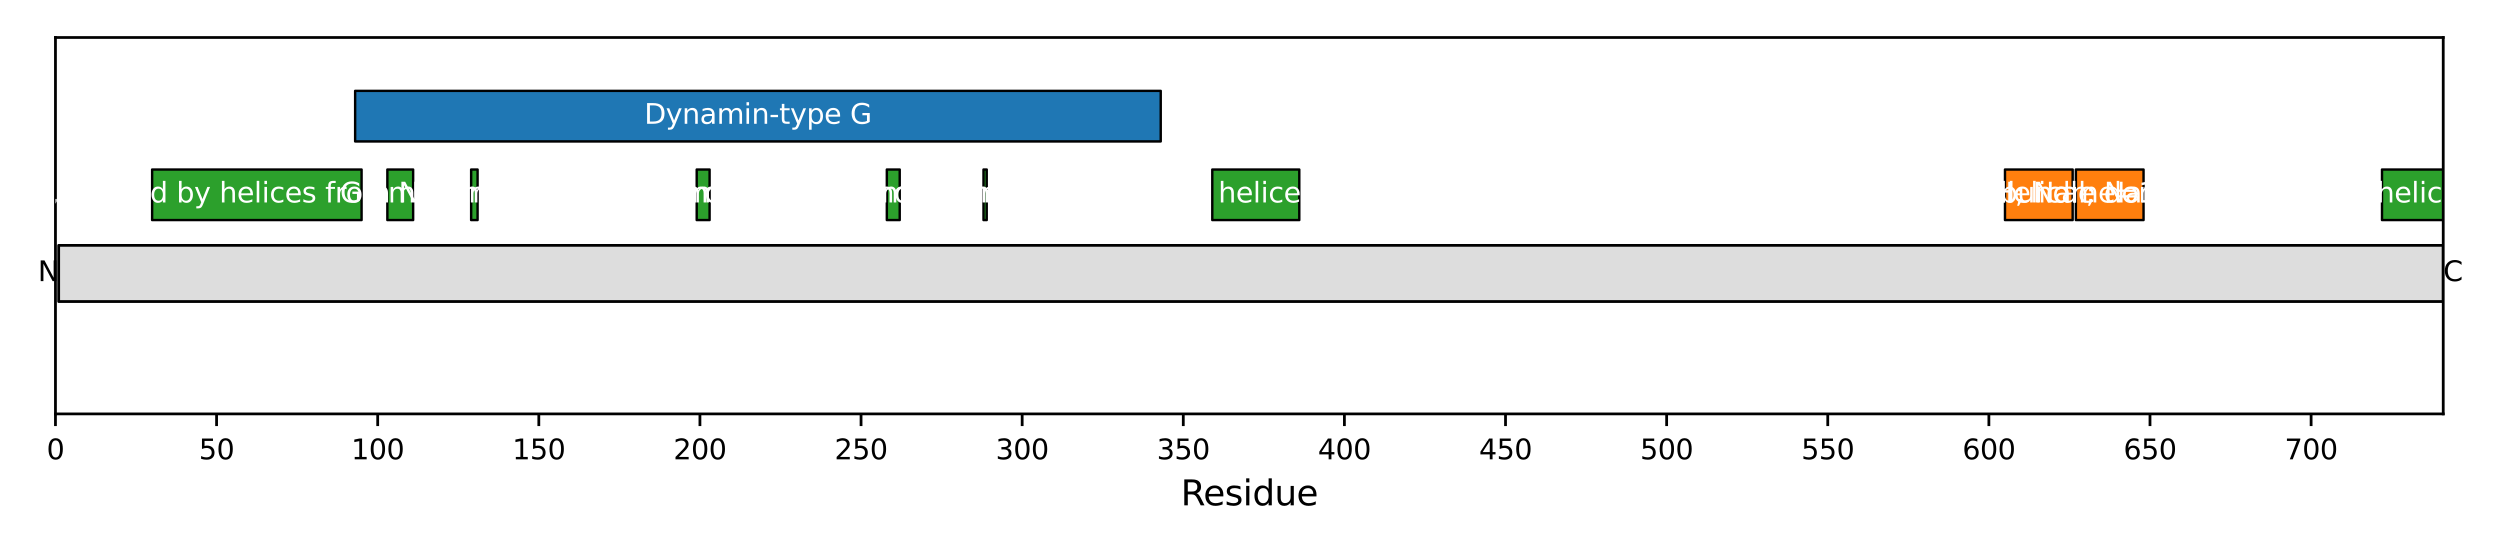
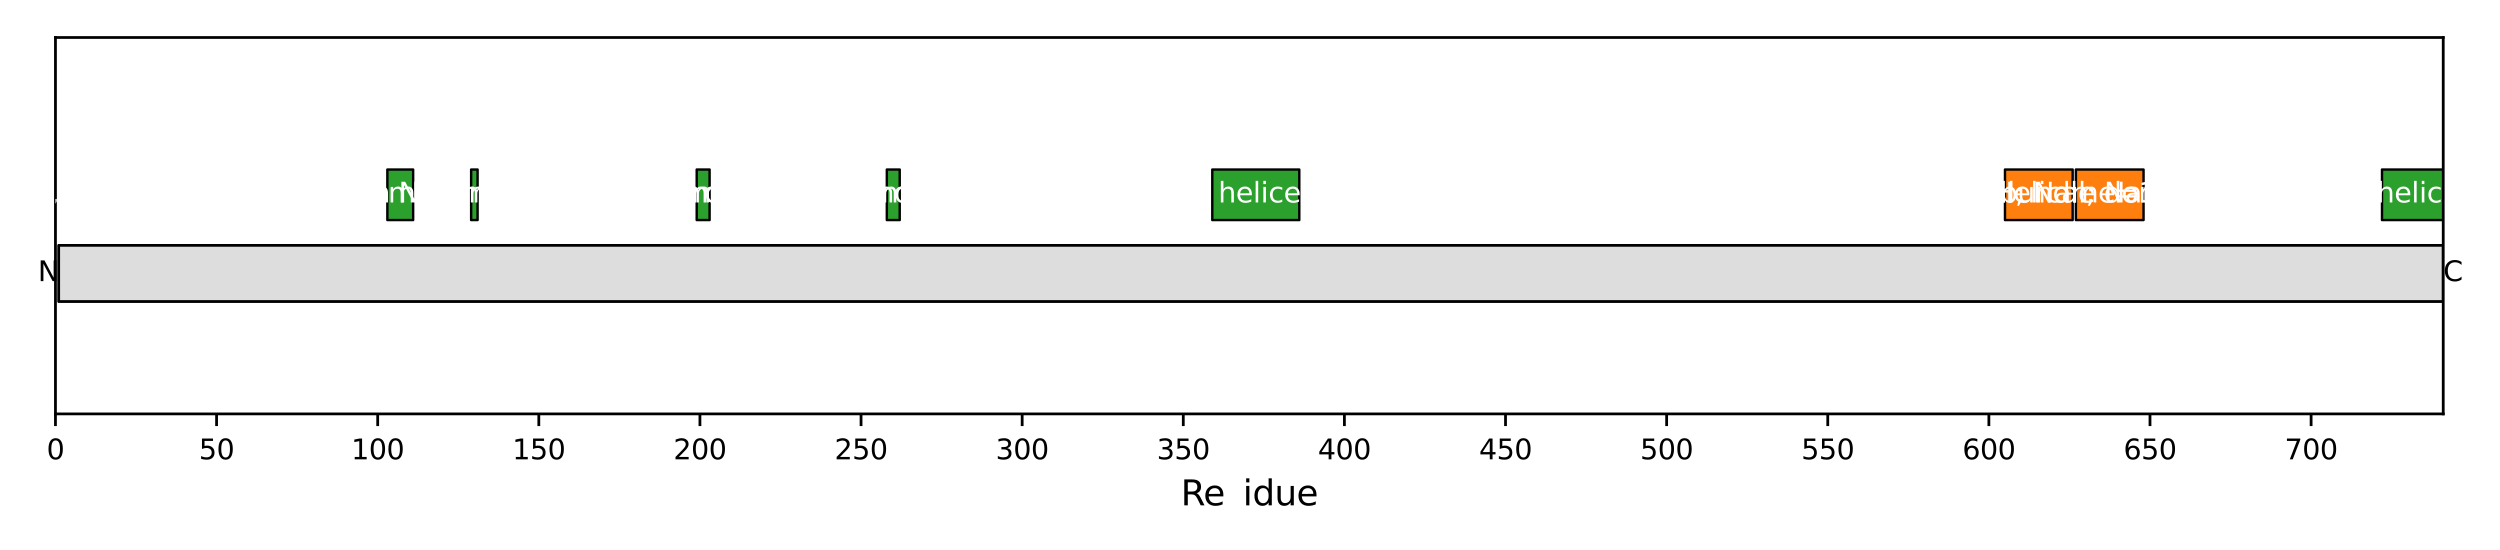
<svg xmlns="http://www.w3.org/2000/svg" xmlns:xlink="http://www.w3.org/1999/xlink" width="720pt" height="158.4pt" viewBox="0 0 720 158.4" version="1.1">
  <defs>
    <style type="text/css">*{stroke-linejoin: round; stroke-linecap: butt}</style>
  </defs>
  <g id="figure_1">
    <g id="patch_1">
      <path d="M 0 158.4  L 720 158.4  L 720 0  L 0 0  z " style="fill: #ffffff" />
    </g>
    <g id="axes_1">
      <g id="patch_2">
        <path d="M 15.972 119.2  L 703.65 119.2  L 703.65 10.8  L 15.972 10.8  z " style="fill: #ffffff" />
      </g>
      <g id="patch_3">
        <path d="M 16.9 86.842  L 703.65 86.842  L 703.65 70.663  L 16.9 70.663  z " clip-path="url(#pa2be2a7cc5)" style="fill: #dddddd; stroke: #000000; stroke-width: 0.8; stroke-linejoin: miter" />
      </g>
      <g id="PatchCollection_1">
-         <path d="M 43.813 63.382  L 104.136 63.382  L 104.136 48.821  L 43.813 48.821  z " clip-path="url(#pa2be2a7cc5)" style="fill: #2ca02c; stroke: #000000; stroke-width: 0.7" />
-         <path d="M 102.28 40.731  L 334.29 40.731  L 334.29 26.17  L 102.28 26.17  z " clip-path="url(#pa2be2a7cc5)" style="fill: #1f77b4; stroke: #000000; stroke-width: 0.7" />
        <path d="M 111.56 63.382  L 118.984 63.382  L 118.984 48.821  L 111.56 48.821  z " clip-path="url(#pa2be2a7cc5)" style="fill: #2ca02c; stroke: #000000; stroke-width: 0.7" />
        <path d="M 135.689 63.382  L 137.545 63.382  L 137.545 48.821  L 135.689 48.821  z " clip-path="url(#pa2be2a7cc5)" style="fill: #2ca02c; stroke: #000000; stroke-width: 0.7" />
        <path d="M 200.652 63.382  L 204.364 63.382  L 204.364 48.821  L 200.652 48.821  z " clip-path="url(#pa2be2a7cc5)" style="fill: #2ca02c; stroke: #000000; stroke-width: 0.7" />
        <path d="M 255.406 63.382  L 259.119 63.382  L 259.119 48.821  L 255.406 48.821  z " clip-path="url(#pa2be2a7cc5)" style="fill: #2ca02c; stroke: #000000; stroke-width: 0.7" />
-         <path d="M 283.248 63.382  L 284.176 63.382  L 284.176 48.821  L 283.248 48.821  z " clip-path="url(#pa2be2a7cc5)" style="fill: #2ca02c; stroke: #000000; stroke-width: 0.7" />
        <path d="M 349.139 63.382  L 374.196 63.382  L 374.196 48.821  L 349.139 48.821  z " clip-path="url(#pa2be2a7cc5)" style="fill: #2ca02c; stroke: #000000; stroke-width: 0.7" />
        <path d="M 577.436 63.382  L 596.925 63.382  L 596.925 48.821  L 577.436 48.821  z " clip-path="url(#pa2be2a7cc5)" style="fill: #ff7f0e; stroke: #000000; stroke-width: 0.7" />
        <path d="M 597.853 63.382  L 617.342 63.382  L 617.342 48.821  L 597.853 48.821  z " clip-path="url(#pa2be2a7cc5)" style="fill: #ff7f0e; stroke: #000000; stroke-width: 0.7" />
        <path d="M 686.017 63.382  L 704.578 63.382  L 704.578 48.821  L 686.017 48.821  z " clip-path="url(#pa2be2a7cc5)" style="fill: #2ca02c; stroke: #000000; stroke-width: 0.7" />
      </g>
      <g id="matplotlib.axis_1">
        <g id="xtick_1">
          <g id="line2d_1">
            <defs>
              <path id="m0dce1e3a1b" d="M 0 0  L 0 3.5  " style="stroke: #000000; stroke-width: 0.8" />
            </defs>
            <g>
              <use xlink:href="#m0dce1e3a1b" x="15.972" y="119.2" style="stroke: #000000; stroke-width: 0.8" />
            </g>
          </g>
          <g id="text_1">
            <g transform="translate(13.427 132.279) scale(0.08 -0.08)">
              <defs>
                <path id="DejaVuSans-30" d="M 2034 4250  Q 1547 4250 1301 3770  Q 1056 3291 1056 2328  Q 1056 1369 1301 889  Q 1547 409 2034 409  Q 2525 409 2770 889  Q 3016 1369 3016 2328  Q 3016 3291 2770 3770  Q 2525 4250 2034 4250  z M 2034 4750  Q 2819 4750 3233 4129  Q 3647 3509 3647 2328  Q 3647 1150 3233 529  Q 2819 -91 2034 -91  Q 1250 -91 836 529  Q 422 1150 422 2328  Q 422 3509 836 4129  Q 1250 4750 2034 4750  z " transform="scale(0.016)" />
              </defs>
              <use xlink:href="#DejaVuSans-30" />
            </g>
          </g>
        </g>
        <g id="xtick_2">
          <g id="line2d_2">
            <g>
              <use xlink:href="#m0dce1e3a1b" x="62.374" y="119.2" style="stroke: #000000; stroke-width: 0.8" />
            </g>
          </g>
          <g id="text_2">
            <g transform="translate(57.284 132.279) scale(0.08 -0.08)">
              <defs>
                <path id="DejaVuSans-35" d="M 691 4666  L 3169 4666  L 3169 4134  L 1269 4134  L 1269 2991  Q 1406 3038 1543 3061  Q 1681 3084 1819 3084  Q 2600 3084 3056 2656  Q 3513 2228 3513 1497  Q 3513 744 3044 326  Q 2575 -91 1722 -91  Q 1428 -91 1123 -41  Q 819 9 494 109  L 494 744  Q 775 591 1075 516  Q 1375 441 1709 441  Q 2250 441 2565 725  Q 2881 1009 2881 1497  Q 2881 1984 2565 2268  Q 2250 2553 1709 2553  Q 1456 2553 1204 2497  Q 953 2441 691 2322  L 691 4666  z " transform="scale(0.016)" />
              </defs>
              <use xlink:href="#DejaVuSans-35" />
              <use xlink:href="#DejaVuSans-30" transform="translate(63.623 0)" />
            </g>
          </g>
        </g>
        <g id="xtick_3">
          <g id="line2d_3">
            <g>
              <use xlink:href="#m0dce1e3a1b" x="108.776" y="119.2" style="stroke: #000000; stroke-width: 0.8" />
            </g>
          </g>
          <g id="text_3">
            <g transform="translate(101.141 132.279) scale(0.08 -0.08)">
              <defs>
                <path id="DejaVuSans-31" d="M 794 531  L 1825 531  L 1825 4091  L 703 3866  L 703 4441  L 1819 4666  L 2450 4666  L 2450 531  L 3481 531  L 3481 0  L 794 0  L 794 531  z " transform="scale(0.016)" />
              </defs>
              <use xlink:href="#DejaVuSans-31" />
              <use xlink:href="#DejaVuSans-30" transform="translate(63.623 0)" />
              <use xlink:href="#DejaVuSans-30" transform="translate(127.246 0)" />
            </g>
          </g>
        </g>
        <g id="xtick_4">
          <g id="line2d_4">
            <g>
              <use xlink:href="#m0dce1e3a1b" x="155.178" y="119.2" style="stroke: #000000; stroke-width: 0.8" />
            </g>
          </g>
          <g id="text_4">
            <g transform="translate(147.543 132.279) scale(0.08 -0.08)">
              <use xlink:href="#DejaVuSans-31" />
              <use xlink:href="#DejaVuSans-35" transform="translate(63.623 0)" />
              <use xlink:href="#DejaVuSans-30" transform="translate(127.246 0)" />
            </g>
          </g>
        </g>
        <g id="xtick_5">
          <g id="line2d_5">
            <g>
              <use xlink:href="#m0dce1e3a1b" x="201.58" y="119.2" style="stroke: #000000; stroke-width: 0.8" />
            </g>
          </g>
          <g id="text_5">
            <g transform="translate(193.945 132.279) scale(0.08 -0.08)">
              <defs>
                <path id="DejaVuSans-32" d="M 1228 531  L 3431 531  L 3431 0  L 469 0  L 469 531  Q 828 903 1448 1529  Q 2069 2156 2228 2338  Q 2531 2678 2651 2914  Q 2772 3150 2772 3378  Q 2772 3750 2511 3984  Q 2250 4219 1831 4219  Q 1534 4219 1204 4116  Q 875 4013 500 3803  L 500 4441  Q 881 4594 1212 4672  Q 1544 4750 1819 4750  Q 2544 4750 2975 4387  Q 3406 4025 3406 3419  Q 3406 3131 3298 2873  Q 3191 2616 2906 2266  Q 2828 2175 2409 1742  Q 1991 1309 1228 531  z " transform="scale(0.016)" />
              </defs>
              <use xlink:href="#DejaVuSans-32" />
              <use xlink:href="#DejaVuSans-30" transform="translate(63.623 0)" />
              <use xlink:href="#DejaVuSans-30" transform="translate(127.246 0)" />
            </g>
          </g>
        </g>
        <g id="xtick_6">
          <g id="line2d_6">
            <g>
              <use xlink:href="#m0dce1e3a1b" x="247.982" y="119.2" style="stroke: #000000; stroke-width: 0.8" />
            </g>
          </g>
          <g id="text_6">
            <g transform="translate(240.347 132.279) scale(0.08 -0.08)">
              <use xlink:href="#DejaVuSans-32" />
              <use xlink:href="#DejaVuSans-35" transform="translate(63.623 0)" />
              <use xlink:href="#DejaVuSans-30" transform="translate(127.246 0)" />
            </g>
          </g>
        </g>
        <g id="xtick_7">
          <g id="line2d_7">
            <g>
              <use xlink:href="#m0dce1e3a1b" x="294.384" y="119.2" style="stroke: #000000; stroke-width: 0.8" />
            </g>
          </g>
          <g id="text_7">
            <g transform="translate(286.749 132.279) scale(0.08 -0.08)">
              <defs>
                <path id="DejaVuSans-33" d="M 2597 2516  Q 3050 2419 3304 2112  Q 3559 1806 3559 1356  Q 3559 666 3084 287  Q 2609 -91 1734 -91  Q 1441 -91 1130 -33  Q 819 25 488 141  L 488 750  Q 750 597 1062 519  Q 1375 441 1716 441  Q 2309 441 2620 675  Q 2931 909 2931 1356  Q 2931 1769 2642 2001  Q 2353 2234 1838 2234  L 1294 2234  L 1294 2753  L 1863 2753  Q 2328 2753 2575 2939  Q 2822 3125 2822 3475  Q 2822 3834 2567 4026  Q 2313 4219 1838 4219  Q 1578 4219 1281 4162  Q 984 4106 628 3988  L 628 4550  Q 988 4650 1302 4700  Q 1616 4750 1894 4750  Q 2613 4750 3031 4423  Q 3450 4097 3450 3541  Q 3450 3153 3228 2886  Q 3006 2619 2597 2516  z " transform="scale(0.016)" />
              </defs>
              <use xlink:href="#DejaVuSans-33" />
              <use xlink:href="#DejaVuSans-30" transform="translate(63.623 0)" />
              <use xlink:href="#DejaVuSans-30" transform="translate(127.246 0)" />
            </g>
          </g>
        </g>
        <g id="xtick_8">
          <g id="line2d_8">
            <g>
              <use xlink:href="#m0dce1e3a1b" x="340.786" y="119.2" style="stroke: #000000; stroke-width: 0.8" />
            </g>
          </g>
          <g id="text_8">
            <g transform="translate(333.151 132.279) scale(0.08 -0.08)">
              <use xlink:href="#DejaVuSans-33" />
              <use xlink:href="#DejaVuSans-35" transform="translate(63.623 0)" />
              <use xlink:href="#DejaVuSans-30" transform="translate(127.246 0)" />
            </g>
          </g>
        </g>
        <g id="xtick_9">
          <g id="line2d_9">
            <g>
              <use xlink:href="#m0dce1e3a1b" x="387.188" y="119.2" style="stroke: #000000; stroke-width: 0.8" />
            </g>
          </g>
          <g id="text_9">
            <g transform="translate(379.553 132.279) scale(0.08 -0.08)">
              <defs>
                <path id="DejaVuSans-34" d="M 2419 4116  L 825 1625  L 2419 1625  L 2419 4116  z M 2253 4666  L 3047 4666  L 3047 1625  L 3713 1625  L 3713 1100  L 3047 1100  L 3047 0  L 2419 0  L 2419 1100  L 313 1100  L 313 1709  L 2253 4666  z " transform="scale(0.016)" />
              </defs>
              <use xlink:href="#DejaVuSans-34" />
              <use xlink:href="#DejaVuSans-30" transform="translate(63.623 0)" />
              <use xlink:href="#DejaVuSans-30" transform="translate(127.246 0)" />
            </g>
          </g>
        </g>
        <g id="xtick_10">
          <g id="line2d_10">
            <g>
              <use xlink:href="#m0dce1e3a1b" x="433.59" y="119.2" style="stroke: #000000; stroke-width: 0.8" />
            </g>
          </g>
          <g id="text_10">
            <g transform="translate(425.955 132.279) scale(0.08 -0.08)">
              <use xlink:href="#DejaVuSans-34" />
              <use xlink:href="#DejaVuSans-35" transform="translate(63.623 0)" />
              <use xlink:href="#DejaVuSans-30" transform="translate(127.246 0)" />
            </g>
          </g>
        </g>
        <g id="xtick_11">
          <g id="line2d_11">
            <g>
              <use xlink:href="#m0dce1e3a1b" x="479.992" y="119.2" style="stroke: #000000; stroke-width: 0.8" />
            </g>
          </g>
          <g id="text_11">
            <g transform="translate(472.357 132.279) scale(0.08 -0.08)">
              <use xlink:href="#DejaVuSans-35" />
              <use xlink:href="#DejaVuSans-30" transform="translate(63.623 0)" />
              <use xlink:href="#DejaVuSans-30" transform="translate(127.246 0)" />
            </g>
          </g>
        </g>
        <g id="xtick_12">
          <g id="line2d_12">
            <g>
              <use xlink:href="#m0dce1e3a1b" x="526.394" y="119.2" style="stroke: #000000; stroke-width: 0.8" />
            </g>
          </g>
          <g id="text_12">
            <g transform="translate(518.759 132.279) scale(0.08 -0.08)">
              <use xlink:href="#DejaVuSans-35" />
              <use xlink:href="#DejaVuSans-35" transform="translate(63.623 0)" />
              <use xlink:href="#DejaVuSans-30" transform="translate(127.246 0)" />
            </g>
          </g>
        </g>
        <g id="xtick_13">
          <g id="line2d_13">
            <g>
              <use xlink:href="#m0dce1e3a1b" x="572.796" y="119.2" style="stroke: #000000; stroke-width: 0.8" />
            </g>
          </g>
          <g id="text_13">
            <g transform="translate(565.161 132.279) scale(0.08 -0.08)">
              <defs>
                <path id="DejaVuSans-36" d="M 2113 2584  Q 1688 2584 1439 2293  Q 1191 2003 1191 1497  Q 1191 994 1439 701  Q 1688 409 2113 409  Q 2538 409 2786 701  Q 3034 994 3034 1497  Q 3034 2003 2786 2293  Q 2538 2584 2113 2584  z M 3366 4563  L 3366 3988  Q 3128 4100 2886 4159  Q 2644 4219 2406 4219  Q 1781 4219 1451 3797  Q 1122 3375 1075 2522  Q 1259 2794 1537 2939  Q 1816 3084 2150 3084  Q 2853 3084 3261 2657  Q 3669 2231 3669 1497  Q 3669 778 3244 343  Q 2819 -91 2113 -91  Q 1303 -91 875 529  Q 447 1150 447 2328  Q 447 3434 972 4092  Q 1497 4750 2381 4750  Q 2619 4750 2861 4703  Q 3103 4656 3366 4563  z " transform="scale(0.016)" />
              </defs>
              <use xlink:href="#DejaVuSans-36" />
              <use xlink:href="#DejaVuSans-30" transform="translate(63.623 0)" />
              <use xlink:href="#DejaVuSans-30" transform="translate(127.246 0)" />
            </g>
          </g>
        </g>
        <g id="xtick_14">
          <g id="line2d_14">
            <g>
              <use xlink:href="#m0dce1e3a1b" x="619.198" y="119.2" style="stroke: #000000; stroke-width: 0.8" />
            </g>
          </g>
          <g id="text_14">
            <g transform="translate(611.563 132.279) scale(0.08 -0.08)">
              <use xlink:href="#DejaVuSans-36" />
              <use xlink:href="#DejaVuSans-35" transform="translate(63.623 0)" />
              <use xlink:href="#DejaVuSans-30" transform="translate(127.246 0)" />
            </g>
          </g>
        </g>
        <g id="xtick_15">
          <g id="line2d_15">
            <g>
              <use xlink:href="#m0dce1e3a1b" x="665.6" y="119.2" style="stroke: #000000; stroke-width: 0.8" />
            </g>
          </g>
          <g id="text_15">
            <g transform="translate(657.965 132.279) scale(0.08 -0.08)">
              <defs>
                <path id="DejaVuSans-37" d="M 525 4666  L 3525 4666  L 3525 4397  L 1831 0  L 1172 0  L 2766 4134  L 525 4134  L 525 4666  z " transform="scale(0.016)" />
              </defs>
              <use xlink:href="#DejaVuSans-37" />
              <use xlink:href="#DejaVuSans-30" transform="translate(63.623 0)" />
              <use xlink:href="#DejaVuSans-30" transform="translate(127.246 0)" />
            </g>
          </g>
        </g>
        <g id="text_16">
          <g transform="translate(340.072 145.541) scale(0.1 -0.1)">
            <defs>
              <path id="DejaVuSans-52" d="M 2841 2188  Q 3044 2119 3236 1894  Q 3428 1669 3622 1275  L 4263 0  L 3584 0  L 2988 1197  Q 2756 1666 2539 1819  Q 2322 1972 1947 1972  L 1259 1972  L 1259 0  L 628 0  L 628 4666  L 2053 4666  Q 2853 4666 3247 4331  Q 3641 3997 3641 3322  Q 3641 2881 3436 2590  Q 3231 2300 2841 2188  z M 1259 4147  L 1259 2491  L 2053 2491  Q 2509 2491 2742 2702  Q 2975 2913 2975 3322  Q 2975 3731 2742 3939  Q 2509 4147 2053 4147  L 1259 4147  z " transform="scale(0.016)" />
              <path id="DejaVuSans-65" d="M 3597 1894  L 3597 1613  L 953 1613  Q 991 1019 1311 708  Q 1631 397 2203 397  Q 2534 397 2845 478  Q 3156 559 3463 722  L 3463 178  Q 3153 47 2828 -22  Q 2503 -91 2169 -91  Q 1331 -91 842 396  Q 353 884 353 1716  Q 353 2575 817 3079  Q 1281 3584 2069 3584  Q 2775 3584 3186 3129  Q 3597 2675 3597 1894  z M 3022 2063  Q 3016 2534 2758 2815  Q 2500 3097 2075 3097  Q 1594 3097 1305 2825  Q 1016 2553 972 2059  L 3022 2063  z " transform="scale(0.016)" />
-               <path id="DejaVuSans-73" d="M 2834 3397  L 2834 2853  Q 2591 2978 2328 3040  Q 2066 3103 1784 3103  Q 1356 3103 1142 2972  Q 928 2841 928 2578  Q 928 2378 1081 2264  Q 1234 2150 1697 2047  L 1894 2003  Q 2506 1872 2764 1633  Q 3022 1394 3022 966  Q 3022 478 2636 193  Q 2250 -91 1575 -91  Q 1294 -91 989 -36  Q 684 19 347 128  L 347 722  Q 666 556 975 473  Q 1284 391 1588 391  Q 1994 391 2212 530  Q 2431 669 2431 922  Q 2431 1156 2273 1281  Q 2116 1406 1581 1522  L 1381 1569  Q 847 1681 609 1914  Q 372 2147 372 2553  Q 372 3047 722 3315  Q 1072 3584 1716 3584  Q 2034 3584 2315 3537  Q 2597 3491 2834 3397  z " transform="scale(0.016)" />
              <path id="DejaVuSans-69" d="M 603 3500  L 1178 3500  L 1178 0  L 603 0  L 603 3500  z M 603 4863  L 1178 4863  L 1178 4134  L 603 4134  L 603 4863  z " transform="scale(0.016)" />
              <path id="DejaVuSans-64" d="M 2906 2969  L 2906 4863  L 3481 4863  L 3481 0  L 2906 0  L 2906 525  Q 2725 213 2448 61  Q 2172 -91 1784 -91  Q 1150 -91 751 415  Q 353 922 353 1747  Q 353 2572 751 3078  Q 1150 3584 1784 3584  Q 2172 3584 2448 3432  Q 2725 3281 2906 2969  z M 947 1747  Q 947 1113 1208 752  Q 1469 391 1925 391  Q 2381 391 2643 752  Q 2906 1113 2906 1747  Q 2906 2381 2643 2742  Q 2381 3103 1925 3103  Q 1469 3103 1208 2742  Q 947 2381 947 1747  z " transform="scale(0.016)" />
              <path id="DejaVuSans-75" d="M 544 1381  L 544 3500  L 1119 3500  L 1119 1403  Q 1119 906 1312 657  Q 1506 409 1894 409  Q 2359 409 2629 706  Q 2900 1003 2900 1516  L 2900 3500  L 3475 3500  L 3475 0  L 2900 0  L 2900 538  Q 2691 219 2414 64  Q 2138 -91 1772 -91  Q 1169 -91 856 284  Q 544 659 544 1381  z M 1991 3584  L 1991 3584  z " transform="scale(0.016)" />
            </defs>
            <use xlink:href="#DejaVuSans-52" />
            <use xlink:href="#DejaVuSans-65" transform="translate(64.982 0)" />
            <use xlink:href="#DejaVuSans-73" transform="translate(126.506 0)" />
            <use xlink:href="#DejaVuSans-69" transform="translate(178.605 0)" />
            <use xlink:href="#DejaVuSans-64" transform="translate(206.389 0)" />
            <use xlink:href="#DejaVuSans-75" transform="translate(269.865 0)" />
            <use xlink:href="#DejaVuSans-65" transform="translate(333.244 0)" />
          </g>
        </g>
      </g>
      <g id="matplotlib.axis_2" />
      <g id="patch_4">
        <path d="M 15.972 119.2  L 15.972 10.8  " style="fill: none; stroke: #000000; stroke-width: 0.8; stroke-linejoin: miter; stroke-linecap: square" />
      </g>
      <g id="patch_5">
        <path d="M 703.65 119.2  L 703.65 10.8  " style="fill: none; stroke: #000000; stroke-width: 0.8; stroke-linejoin: miter; stroke-linecap: square" />
      </g>
      <g id="patch_6">
        <path d="M 15.972 119.2  L 703.65 119.2  " style="fill: none; stroke: #000000; stroke-width: 0.8; stroke-linejoin: miter; stroke-linecap: square" />
      </g>
      <g id="patch_7">
        <path d="M 15.972 10.8  L 703.65 10.8  " style="fill: none; stroke: #000000; stroke-width: 0.8; stroke-linejoin: miter; stroke-linecap: square" />
      </g>
      <g id="text_17">
        <g clip-path="url(#pa2be2a7cc5)">
          <g style="fill: #ffffff" transform="translate(-103.164 58.309) scale(0.08 -0.08)">
            <defs>
              <path id="DejaVuSans-50" d="M 1259 4147  L 1259 2394  L 2053 2394  Q 2494 2394 2734 2622  Q 2975 2850 2975 3272  Q 2975 3691 2734 3919  Q 2494 4147 2053 4147  L 1259 4147  z M 628 4666  L 2053 4666  Q 2838 4666 3239 4311  Q 3641 3956 3641 3272  Q 3641 2581 3239 2228  Q 2838 1875 2053 1875  L 1259 1875  L 1259 0  L 628 0  L 628 4666  z " transform="scale(0.016)" />
              <path id="DejaVuSans-61" d="M 2194 1759  Q 1497 1759 1228 1600  Q 959 1441 959 1056  Q 959 750 1161 570  Q 1363 391 1709 391  Q 2188 391 2477 730  Q 2766 1069 2766 1631  L 2766 1759  L 2194 1759  z M 3341 1997  L 3341 0  L 2766 0  L 2766 531  Q 2569 213 2275 61  Q 1981 -91 1556 -91  Q 1019 -91 701 211  Q 384 513 384 1019  Q 384 1609 779 1909  Q 1175 2209 1959 2209  L 2766 2209  L 2766 2266  Q 2766 2663 2505 2880  Q 2244 3097 1772 3097  Q 1472 3097 1187 3025  Q 903 2953 641 2809  L 641 3341  Q 956 3463 1253 3523  Q 1550 3584 1831 3584  Q 2591 3584 2966 3190  Q 3341 2797 3341 1997  z " transform="scale(0.016)" />
              <path id="DejaVuSans-72" d="M 2631 2963  Q 2534 3019 2420 3045  Q 2306 3072 2169 3072  Q 1681 3072 1420 2755  Q 1159 2438 1159 1844  L 1159 0  L 581 0  L 581 3500  L 1159 3500  L 1159 2956  Q 1341 3275 1631 3429  Q 1922 3584 2338 3584  Q 2397 3584 2469 3576  Q 2541 3569 2628 3553  L 2631 2963  z " transform="scale(0.016)" />
              <path id="DejaVuSans-74" d="M 1172 4494  L 1172 3500  L 2356 3500  L 2356 3053  L 1172 3053  L 1172 1153  Q 1172 725 1289 603  Q 1406 481 1766 481  L 2356 481  L 2356 0  L 1766 0  Q 1100 0 847 248  Q 594 497 594 1153  L 594 3053  L 172 3053  L 172 3500  L 594 3500  L 594 4494  L 1172 4494  z " transform="scale(0.016)" />
              <path id="DejaVuSans-20" transform="scale(0.016)" />
              <path id="DejaVuSans-6f" d="M 1959 3097  Q 1497 3097 1228 2736  Q 959 2375 959 1747  Q 959 1119 1226 758  Q 1494 397 1959 397  Q 2419 397 2687 759  Q 2956 1122 2956 1747  Q 2956 2369 2687 2733  Q 2419 3097 1959 3097  z M 1959 3584  Q 2709 3584 3137 3096  Q 3566 2609 3566 1747  Q 3566 888 3137 398  Q 2709 -91 1959 -91  Q 1206 -91 779 398  Q 353 888 353 1747  Q 353 2609 779 3096  Q 1206 3584 1959 3584  z " transform="scale(0.016)" />
              <path id="DejaVuSans-66" d="M 2375 4863  L 2375 4384  L 1825 4384  Q 1516 4384 1395 4259  Q 1275 4134 1275 3809  L 1275 3500  L 2222 3500  L 2222 3053  L 1275 3053  L 1275 0  L 697 0  L 697 3053  L 147 3053  L 147 3500  L 697 3500  L 697 3744  Q 697 4328 969 4595  Q 1241 4863 1831 4863  L 2375 4863  z " transform="scale(0.016)" />
              <path id="DejaVuSans-68" d="M 3513 2113  L 3513 0  L 2938 0  L 2938 2094  Q 2938 2591 2744 2837  Q 2550 3084 2163 3084  Q 1697 3084 1428 2787  Q 1159 2491 1159 1978  L 1159 0  L 581 0  L 581 4863  L 1159 4863  L 1159 2956  Q 1366 3272 1645 3428  Q 1925 3584 2291 3584  Q 2894 3584 3203 3211  Q 3513 2838 3513 2113  z " transform="scale(0.016)" />
              <path id="DejaVuSans-6c" d="M 603 4863  L 1178 4863  L 1178 0  L 603 0  L 603 4863  z " transform="scale(0.016)" />
              <path id="DejaVuSans-78" d="M 3513 3500  L 2247 1797  L 3578 0  L 2900 0  L 1881 1375  L 863 0  L 184 0  L 1544 1831  L 300 3500  L 978 3500  L 1906 2253  L 2834 3500  L 3513 3500  z " transform="scale(0.016)" />
              <path id="DejaVuSans-62" d="M 3116 1747  Q 3116 2381 2855 2742  Q 2594 3103 2138 3103  Q 1681 3103 1420 2742  Q 1159 2381 1159 1747  Q 1159 1113 1420 752  Q 1681 391 2138 391  Q 2594 391 2855 752  Q 3116 1113 3116 1747  z M 1159 2969  Q 1341 3281 1617 3432  Q 1894 3584 2278 3584  Q 2916 3584 3314 3078  Q 3713 2572 3713 1747  Q 3713 922 3314 415  Q 2916 -91 2278 -91  Q 1894 -91 1617 61  Q 1341 213 1159 525  L 1159 0  L 581 0  L 581 4863  L 1159 4863  L 1159 2969  z " transform="scale(0.016)" />
              <path id="DejaVuSans-6e" d="M 3513 2113  L 3513 0  L 2938 0  L 2938 2094  Q 2938 2591 2744 2837  Q 2550 3084 2163 3084  Q 1697 3084 1428 2787  Q 1159 2491 1159 1978  L 1159 0  L 581 0  L 581 3500  L 1159 3500  L 1159 2956  Q 1366 3272 1645 3428  Q 1925 3584 2291 3584  Q 2894 3584 3203 3211  Q 3513 2838 3513 2113  z " transform="scale(0.016)" />
              <path id="DejaVuSans-6d" d="M 3328 2828  Q 3544 3216 3844 3400  Q 4144 3584 4550 3584  Q 5097 3584 5394 3201  Q 5691 2819 5691 2113  L 5691 0  L 5113 0  L 5113 2094  Q 5113 2597 4934 2840  Q 4756 3084 4391 3084  Q 3944 3084 3684 2787  Q 3425 2491 3425 1978  L 3425 0  L 2847 0  L 2847 2094  Q 2847 2600 2669 2842  Q 2491 3084 2119 3084  Q 1678 3084 1418 2786  Q 1159 2488 1159 1978  L 1159 0  L 581 0  L 581 3500  L 1159 3500  L 1159 2956  Q 1356 3278 1631 3431  Q 1906 3584 2284 3584  Q 2666 3584 2933 3390  Q 3200 3197 3328 2828  z " transform="scale(0.016)" />
              <path id="DejaVuSans-2c" d="M 750 794  L 1409 794  L 1409 256  L 897 -744  L 494 -744  L 750 256  L 750 794  z " transform="scale(0.016)" />
              <path id="DejaVuSans-79" d="M 2059 -325  Q 1816 -950 1584 -1140  Q 1353 -1331 966 -1331  L 506 -1331  L 506 -850  L 844 -850  Q 1081 -850 1212 -737  Q 1344 -625 1503 -206  L 1606 56  L 191 3500  L 800 3500  L 1894 763  L 2988 3500  L 3597 3500  L 2059 -325  z " transform="scale(0.016)" />
              <path id="DejaVuSans-63" d="M 3122 3366  L 3122 2828  Q 2878 2963 2633 3030  Q 2388 3097 2138 3097  Q 1578 3097 1268 2742  Q 959 2388 959 1747  Q 959 1106 1268 751  Q 1578 397 2138 397  Q 2388 397 2633 464  Q 2878 531 3122 666  L 3122 134  Q 2881 22 2623 -34  Q 2366 -91 2075 -91  Q 1284 -91 818 406  Q 353 903 353 1747  Q 353 2603 823 3093  Q 1294 3584 2113 3584  Q 2378 3584 2631 3529  Q 2884 3475 3122 3366  z " transform="scale(0.016)" />
              <path id="DejaVuSans-4e" d="M 628 4666  L 1478 4666  L 3547 763  L 3547 4666  L 4159 4666  L 4159 0  L 3309 0  L 1241 3903  L 1241 0  L 628 0  L 628 4666  z " transform="scale(0.016)" />
              <path id="DejaVuSans-2d" d="M 313 2009  L 1997 2009  L 1997 1497  L 313 1497  L 313 2009  z " transform="scale(0.016)" />
              <path id="DejaVuSans-43" d="M 4122 4306  L 4122 3641  Q 3803 3938 3442 4084  Q 3081 4231 2675 4231  Q 1875 4231 1450 3742  Q 1025 3253 1025 2328  Q 1025 1406 1450 917  Q 1875 428 2675 428  Q 3081 428 3442 575  Q 3803 722 4122 1019  L 4122 359  Q 3791 134 3420 21  Q 3050 -91 2638 -91  Q 1578 -91 968 557  Q 359 1206 359 2328  Q 359 3453 968 4101  Q 1578 4750 2638 4750  Q 3056 4750 3426 4639  Q 3797 4528 4122 4306  z " transform="scale(0.016)" />
              <path id="DejaVuSans-67" d="M 2906 1791  Q 2906 2416 2648 2759  Q 2391 3103 1925 3103  Q 1463 3103 1205 2759  Q 947 2416 947 1791  Q 947 1169 1205 825  Q 1463 481 1925 481  Q 2391 481 2648 825  Q 2906 1169 2906 1791  z M 3481 434  Q 3481 -459 3084 -895  Q 2688 -1331 1869 -1331  Q 1566 -1331 1297 -1286  Q 1028 -1241 775 -1147  L 775 -588  Q 1028 -725 1275 -790  Q 1522 -856 1778 -856  Q 2344 -856 2625 -561  Q 2906 -266 2906 331  L 2906 616  Q 2728 306 2450 153  Q 2172 0 1784 0  Q 1141 0 747 490  Q 353 981 353 1791  Q 353 2603 747 3093  Q 1141 3584 1784 3584  Q 2172 3584 2450 3431  Q 2728 3278 2906 2969  L 2906 3500  L 3481 3500  L 3481 434  z " transform="scale(0.016)" />
            </defs>
            <use xlink:href="#DejaVuSans-50" />
            <use xlink:href="#DejaVuSans-61" transform="translate(55.803 0)" />
            <use xlink:href="#DejaVuSans-72" transform="translate(117.082 0)" />
            <use xlink:href="#DejaVuSans-74" transform="translate(158.195 0)" />
            <use xlink:href="#DejaVuSans-20" transform="translate(197.404 0)" />
            <use xlink:href="#DejaVuSans-6f" transform="translate(229.191 0)" />
            <use xlink:href="#DejaVuSans-66" transform="translate(290.373 0)" />
            <use xlink:href="#DejaVuSans-20" transform="translate(325.578 0)" />
            <use xlink:href="#DejaVuSans-61" transform="translate(357.365 0)" />
            <use xlink:href="#DejaVuSans-20" transform="translate(418.645 0)" />
            <use xlink:href="#DejaVuSans-68" transform="translate(450.432 0)" />
            <use xlink:href="#DejaVuSans-65" transform="translate(513.811 0)" />
            <use xlink:href="#DejaVuSans-6c" transform="translate(575.334 0)" />
            <use xlink:href="#DejaVuSans-69" transform="translate(603.117 0)" />
            <use xlink:href="#DejaVuSans-78" transform="translate(630.9 0)" />
            <use xlink:href="#DejaVuSans-20" transform="translate(690.08 0)" />
            <use xlink:href="#DejaVuSans-62" transform="translate(721.867 0)" />
            <use xlink:href="#DejaVuSans-75" transform="translate(785.344 0)" />
            <use xlink:href="#DejaVuSans-6e" transform="translate(848.723 0)" />
            <use xlink:href="#DejaVuSans-64" transform="translate(912.102 0)" />
            <use xlink:href="#DejaVuSans-6c" transform="translate(975.578 0)" />
            <use xlink:href="#DejaVuSans-65" transform="translate(1003.361 0)" />
            <use xlink:href="#DejaVuSans-20" transform="translate(1064.885 0)" />
            <use xlink:href="#DejaVuSans-64" transform="translate(1096.672 0)" />
            <use xlink:href="#DejaVuSans-6f" transform="translate(1160.148 0)" />
            <use xlink:href="#DejaVuSans-6d" transform="translate(1221.33 0)" />
            <use xlink:href="#DejaVuSans-61" transform="translate(1318.742 0)" />
            <use xlink:href="#DejaVuSans-69" transform="translate(1380.021 0)" />
            <use xlink:href="#DejaVuSans-6e" transform="translate(1407.805 0)" />
            <use xlink:href="#DejaVuSans-2c" transform="translate(1471.184 0)" />
            <use xlink:href="#DejaVuSans-20" transform="translate(1502.971 0)" />
            <use xlink:href="#DejaVuSans-66" transform="translate(1534.758 0)" />
            <use xlink:href="#DejaVuSans-6f" transform="translate(1569.963 0)" />
            <use xlink:href="#DejaVuSans-72" transform="translate(1631.145 0)" />
            <use xlink:href="#DejaVuSans-6d" transform="translate(1670.508 0)" />
            <use xlink:href="#DejaVuSans-65" transform="translate(1767.92 0)" />
            <use xlink:href="#DejaVuSans-64" transform="translate(1829.443 0)" />
            <use xlink:href="#DejaVuSans-20" transform="translate(1892.92 0)" />
            <use xlink:href="#DejaVuSans-62" transform="translate(1924.707 0)" />
            <use xlink:href="#DejaVuSans-79" transform="translate(1988.184 0)" />
            <use xlink:href="#DejaVuSans-20" transform="translate(2047.363 0)" />
            <use xlink:href="#DejaVuSans-68" transform="translate(2079.15 0)" />
            <use xlink:href="#DejaVuSans-65" transform="translate(2142.529 0)" />
            <use xlink:href="#DejaVuSans-6c" transform="translate(2204.053 0)" />
            <use xlink:href="#DejaVuSans-69" transform="translate(2231.836 0)" />
            <use xlink:href="#DejaVuSans-63" transform="translate(2259.619 0)" />
            <use xlink:href="#DejaVuSans-65" transform="translate(2314.6 0)" />
            <use xlink:href="#DejaVuSans-73" transform="translate(2376.123 0)" />
            <use xlink:href="#DejaVuSans-20" transform="translate(2428.223 0)" />
            <use xlink:href="#DejaVuSans-66" transform="translate(2460.01 0)" />
            <use xlink:href="#DejaVuSans-72" transform="translate(2495.215 0)" />
            <use xlink:href="#DejaVuSans-6f" transform="translate(2534.078 0)" />
            <use xlink:href="#DejaVuSans-6d" transform="translate(2595.26 0)" />
            <use xlink:href="#DejaVuSans-20" transform="translate(2692.672 0)" />
            <use xlink:href="#DejaVuSans-4e" transform="translate(2724.459 0)" />
            <use xlink:href="#DejaVuSans-2d" transform="translate(2799.264 0)" />
            <use xlink:href="#DejaVuSans-74" transform="translate(2835.348 0)" />
            <use xlink:href="#DejaVuSans-65" transform="translate(2874.557 0)" />
            <use xlink:href="#DejaVuSans-72" transform="translate(2936.08 0)" />
            <use xlink:href="#DejaVuSans-6d" transform="translate(2975.443 0)" />
            <use xlink:href="#DejaVuSans-69" transform="translate(3072.855 0)" />
            <use xlink:href="#DejaVuSans-6e" transform="translate(3100.639 0)" />
            <use xlink:href="#DejaVuSans-61" transform="translate(3164.018 0)" />
            <use xlink:href="#DejaVuSans-6c" transform="translate(3225.297 0)" />
            <use xlink:href="#DejaVuSans-20" transform="translate(3253.08 0)" />
            <use xlink:href="#DejaVuSans-61" transform="translate(3284.867 0)" />
            <use xlink:href="#DejaVuSans-6e" transform="translate(3346.146 0)" />
            <use xlink:href="#DejaVuSans-64" transform="translate(3409.525 0)" />
            <use xlink:href="#DejaVuSans-20" transform="translate(3473.002 0)" />
            <use xlink:href="#DejaVuSans-43" transform="translate(3504.789 0)" />
            <use xlink:href="#DejaVuSans-2d" transform="translate(3574.613 0)" />
            <use xlink:href="#DejaVuSans-74" transform="translate(3610.697 0)" />
            <use xlink:href="#DejaVuSans-65" transform="translate(3649.906 0)" />
            <use xlink:href="#DejaVuSans-72" transform="translate(3711.43 0)" />
            <use xlink:href="#DejaVuSans-6d" transform="translate(3750.793 0)" />
            <use xlink:href="#DejaVuSans-69" transform="translate(3848.205 0)" />
            <use xlink:href="#DejaVuSans-6e" transform="translate(3875.988 0)" />
            <use xlink:href="#DejaVuSans-61" transform="translate(3939.367 0)" />
            <use xlink:href="#DejaVuSans-6c" transform="translate(4000.646 0)" />
            <use xlink:href="#DejaVuSans-20" transform="translate(4028.43 0)" />
            <use xlink:href="#DejaVuSans-72" transform="translate(4060.217 0)" />
            <use xlink:href="#DejaVuSans-65" transform="translate(4099.08 0)" />
            <use xlink:href="#DejaVuSans-67" transform="translate(4160.604 0)" />
            <use xlink:href="#DejaVuSans-69" transform="translate(4224.08 0)" />
            <use xlink:href="#DejaVuSans-6f" transform="translate(4251.863 0)" />
            <use xlink:href="#DejaVuSans-6e" transform="translate(4313.045 0)" />
            <use xlink:href="#DejaVuSans-73" transform="translate(4376.424 0)" />
          </g>
        </g>
      </g>
      <g id="text_18">
        <g clip-path="url(#pa2be2a7cc5)">
          <g style="fill: #ffffff" transform="translate(185.559 35.658) scale(0.08 -0.08)">
            <defs>
              <path id="DejaVuSans-44" d="M 1259 4147  L 1259 519  L 2022 519  Q 2988 519 3436 956  Q 3884 1394 3884 2338  Q 3884 3275 3436 3711  Q 2988 4147 2022 4147  L 1259 4147  z M 628 4666  L 1925 4666  Q 3281 4666 3915 4102  Q 4550 3538 4550 2338  Q 4550 1131 3912 565  Q 3275 0 1925 0  L 628 0  L 628 4666  z " transform="scale(0.016)" />
              <path id="DejaVuSans-70" d="M 1159 525  L 1159 -1331  L 581 -1331  L 581 3500  L 1159 3500  L 1159 2969  Q 1341 3281 1617 3432  Q 1894 3584 2278 3584  Q 2916 3584 3314 3078  Q 3713 2572 3713 1747  Q 3713 922 3314 415  Q 2916 -91 2278 -91  Q 1894 -91 1617 61  Q 1341 213 1159 525  z M 3116 1747  Q 3116 2381 2855 2742  Q 2594 3103 2138 3103  Q 1681 3103 1420 2742  Q 1159 2381 1159 1747  Q 1159 1113 1420 752  Q 1681 391 2138 391  Q 2594 391 2855 752  Q 3116 1113 3116 1747  z " transform="scale(0.016)" />
              <path id="DejaVuSans-47" d="M 3809 666  L 3809 1919  L 2778 1919  L 2778 2438  L 4434 2438  L 4434 434  Q 4069 175 3628 42  Q 3188 -91 2688 -91  Q 1594 -91 976 548  Q 359 1188 359 2328  Q 359 3472 976 4111  Q 1594 4750 2688 4750  Q 3144 4750 3555 4637  Q 3966 4525 4313 4306  L 4313 3634  Q 3963 3931 3569 4081  Q 3175 4231 2741 4231  Q 1884 4231 1454 3753  Q 1025 3275 1025 2328  Q 1025 1384 1454 906  Q 1884 428 2741 428  Q 3075 428 3337 486  Q 3600 544 3809 666  z " transform="scale(0.016)" />
            </defs>
            <use xlink:href="#DejaVuSans-44" />
            <use xlink:href="#DejaVuSans-79" transform="translate(77.002 0)" />
            <use xlink:href="#DejaVuSans-6e" transform="translate(136.182 0)" />
            <use xlink:href="#DejaVuSans-61" transform="translate(199.561 0)" />
            <use xlink:href="#DejaVuSans-6d" transform="translate(260.84 0)" />
            <use xlink:href="#DejaVuSans-69" transform="translate(358.252 0)" />
            <use xlink:href="#DejaVuSans-6e" transform="translate(386.035 0)" />
            <use xlink:href="#DejaVuSans-2d" transform="translate(449.414 0)" />
            <use xlink:href="#DejaVuSans-74" transform="translate(485.498 0)" />
            <use xlink:href="#DejaVuSans-79" transform="translate(524.707 0)" />
            <use xlink:href="#DejaVuSans-70" transform="translate(583.887 0)" />
            <use xlink:href="#DejaVuSans-65" transform="translate(647.363 0)" />
            <use xlink:href="#DejaVuSans-20" transform="translate(708.887 0)" />
            <use xlink:href="#DejaVuSans-47" transform="translate(740.674 0)" />
          </g>
        </g>
      </g>
      <g id="text_19">
        <g clip-path="url(#pa2be2a7cc5)">
          <g style="fill: #ffffff" transform="translate(97.925 58.309) scale(0.08 -0.08)">
            <use xlink:href="#DejaVuSans-47" />
            <use xlink:href="#DejaVuSans-31" transform="translate(77.49 0)" />
            <use xlink:href="#DejaVuSans-20" transform="translate(141.113 0)" />
            <use xlink:href="#DejaVuSans-6d" transform="translate(172.9 0)" />
            <use xlink:href="#DejaVuSans-6f" transform="translate(270.312 0)" />
            <use xlink:href="#DejaVuSans-74" transform="translate(331.494 0)" />
            <use xlink:href="#DejaVuSans-69" transform="translate(370.703 0)" />
            <use xlink:href="#DejaVuSans-66" transform="translate(398.486 0)" />
          </g>
        </g>
      </g>
      <g id="text_20">
        <g clip-path="url(#pa2be2a7cc5)">
          <g style="fill: #ffffff" transform="translate(119.27 58.309) scale(0.08 -0.08)">
            <use xlink:href="#DejaVuSans-47" />
            <use xlink:href="#DejaVuSans-32" transform="translate(77.49 0)" />
            <use xlink:href="#DejaVuSans-20" transform="translate(141.113 0)" />
            <use xlink:href="#DejaVuSans-6d" transform="translate(172.9 0)" />
            <use xlink:href="#DejaVuSans-6f" transform="translate(270.312 0)" />
            <use xlink:href="#DejaVuSans-74" transform="translate(331.494 0)" />
            <use xlink:href="#DejaVuSans-69" transform="translate(370.703 0)" />
            <use xlink:href="#DejaVuSans-66" transform="translate(398.486 0)" />
          </g>
        </g>
      </g>
      <g id="text_21">
        <g clip-path="url(#pa2be2a7cc5)">
          <g style="fill: #ffffff" transform="translate(185.161 58.309) scale(0.08 -0.08)">
            <use xlink:href="#DejaVuSans-47" />
            <use xlink:href="#DejaVuSans-33" transform="translate(77.49 0)" />
            <use xlink:href="#DejaVuSans-20" transform="translate(141.113 0)" />
            <use xlink:href="#DejaVuSans-6d" transform="translate(172.9 0)" />
            <use xlink:href="#DejaVuSans-6f" transform="translate(270.312 0)" />
            <use xlink:href="#DejaVuSans-74" transform="translate(331.494 0)" />
            <use xlink:href="#DejaVuSans-69" transform="translate(370.703 0)" />
            <use xlink:href="#DejaVuSans-66" transform="translate(398.486 0)" />
          </g>
        </g>
      </g>
      <g id="text_22">
        <g clip-path="url(#pa2be2a7cc5)">
          <g style="fill: #ffffff" transform="translate(239.916 58.309) scale(0.08 -0.08)">
            <use xlink:href="#DejaVuSans-47" />
            <use xlink:href="#DejaVuSans-34" transform="translate(77.49 0)" />
            <use xlink:href="#DejaVuSans-20" transform="translate(141.113 0)" />
            <use xlink:href="#DejaVuSans-6d" transform="translate(172.9 0)" />
            <use xlink:href="#DejaVuSans-6f" transform="translate(270.312 0)" />
            <use xlink:href="#DejaVuSans-74" transform="translate(331.494 0)" />
            <use xlink:href="#DejaVuSans-69" transform="translate(370.703 0)" />
            <use xlink:href="#DejaVuSans-66" transform="translate(398.486 0)" />
          </g>
        </g>
      </g>
      <g id="text_23">
        <g clip-path="url(#pa2be2a7cc5)">
          <g style="fill: #ffffff" transform="translate(266.365 58.309) scale(0.08 -0.08)">
            <use xlink:href="#DejaVuSans-47" />
            <use xlink:href="#DejaVuSans-35" transform="translate(77.49 0)" />
            <use xlink:href="#DejaVuSans-20" transform="translate(141.113 0)" />
            <use xlink:href="#DejaVuSans-6d" transform="translate(172.9 0)" />
            <use xlink:href="#DejaVuSans-6f" transform="translate(270.312 0)" />
            <use xlink:href="#DejaVuSans-74" transform="translate(331.494 0)" />
            <use xlink:href="#DejaVuSans-69" transform="translate(370.703 0)" />
            <use xlink:href="#DejaVuSans-66" transform="translate(398.486 0)" />
          </g>
        </g>
      </g>
      <g id="text_24">
        <g clip-path="url(#pa2be2a7cc5)">
          <g style="fill: #ffffff" transform="translate(184.528 58.309) scale(0.08 -0.08)">
            <use xlink:href="#DejaVuSans-50" />
            <use xlink:href="#DejaVuSans-61" transform="translate(55.803 0)" />
            <use xlink:href="#DejaVuSans-72" transform="translate(117.082 0)" />
            <use xlink:href="#DejaVuSans-74" transform="translate(158.195 0)" />
            <use xlink:href="#DejaVuSans-20" transform="translate(197.404 0)" />
            <use xlink:href="#DejaVuSans-6f" transform="translate(229.191 0)" />
            <use xlink:href="#DejaVuSans-66" transform="translate(290.373 0)" />
            <use xlink:href="#DejaVuSans-20" transform="translate(325.578 0)" />
            <use xlink:href="#DejaVuSans-61" transform="translate(357.365 0)" />
            <use xlink:href="#DejaVuSans-20" transform="translate(418.645 0)" />
            <use xlink:href="#DejaVuSans-68" transform="translate(450.432 0)" />
            <use xlink:href="#DejaVuSans-65" transform="translate(513.811 0)" />
            <use xlink:href="#DejaVuSans-6c" transform="translate(575.334 0)" />
            <use xlink:href="#DejaVuSans-69" transform="translate(603.117 0)" />
            <use xlink:href="#DejaVuSans-78" transform="translate(630.9 0)" />
            <use xlink:href="#DejaVuSans-20" transform="translate(690.08 0)" />
            <use xlink:href="#DejaVuSans-62" transform="translate(721.867 0)" />
            <use xlink:href="#DejaVuSans-75" transform="translate(785.344 0)" />
            <use xlink:href="#DejaVuSans-6e" transform="translate(848.723 0)" />
            <use xlink:href="#DejaVuSans-64" transform="translate(912.102 0)" />
            <use xlink:href="#DejaVuSans-6c" transform="translate(975.578 0)" />
            <use xlink:href="#DejaVuSans-65" transform="translate(1003.361 0)" />
            <use xlink:href="#DejaVuSans-20" transform="translate(1064.885 0)" />
            <use xlink:href="#DejaVuSans-64" transform="translate(1096.672 0)" />
            <use xlink:href="#DejaVuSans-6f" transform="translate(1160.148 0)" />
            <use xlink:href="#DejaVuSans-6d" transform="translate(1221.33 0)" />
            <use xlink:href="#DejaVuSans-61" transform="translate(1318.742 0)" />
            <use xlink:href="#DejaVuSans-69" transform="translate(1380.021 0)" />
            <use xlink:href="#DejaVuSans-6e" transform="translate(1407.805 0)" />
            <use xlink:href="#DejaVuSans-2c" transform="translate(1471.184 0)" />
            <use xlink:href="#DejaVuSans-20" transform="translate(1502.971 0)" />
            <use xlink:href="#DejaVuSans-66" transform="translate(1534.758 0)" />
            <use xlink:href="#DejaVuSans-6f" transform="translate(1569.963 0)" />
            <use xlink:href="#DejaVuSans-72" transform="translate(1631.145 0)" />
            <use xlink:href="#DejaVuSans-6d" transform="translate(1670.508 0)" />
            <use xlink:href="#DejaVuSans-65" transform="translate(1767.92 0)" />
            <use xlink:href="#DejaVuSans-64" transform="translate(1829.443 0)" />
            <use xlink:href="#DejaVuSans-20" transform="translate(1892.92 0)" />
            <use xlink:href="#DejaVuSans-62" transform="translate(1924.707 0)" />
            <use xlink:href="#DejaVuSans-79" transform="translate(1988.184 0)" />
            <use xlink:href="#DejaVuSans-20" transform="translate(2047.363 0)" />
            <use xlink:href="#DejaVuSans-68" transform="translate(2079.15 0)" />
            <use xlink:href="#DejaVuSans-65" transform="translate(2142.529 0)" />
            <use xlink:href="#DejaVuSans-6c" transform="translate(2204.053 0)" />
            <use xlink:href="#DejaVuSans-69" transform="translate(2231.836 0)" />
            <use xlink:href="#DejaVuSans-63" transform="translate(2259.619 0)" />
            <use xlink:href="#DejaVuSans-65" transform="translate(2314.6 0)" />
            <use xlink:href="#DejaVuSans-73" transform="translate(2376.123 0)" />
            <use xlink:href="#DejaVuSans-20" transform="translate(2428.223 0)" />
            <use xlink:href="#DejaVuSans-66" transform="translate(2460.01 0)" />
            <use xlink:href="#DejaVuSans-72" transform="translate(2495.215 0)" />
            <use xlink:href="#DejaVuSans-6f" transform="translate(2534.078 0)" />
            <use xlink:href="#DejaVuSans-6d" transform="translate(2595.26 0)" />
            <use xlink:href="#DejaVuSans-20" transform="translate(2692.672 0)" />
            <use xlink:href="#DejaVuSans-4e" transform="translate(2724.459 0)" />
            <use xlink:href="#DejaVuSans-2d" transform="translate(2799.264 0)" />
            <use xlink:href="#DejaVuSans-74" transform="translate(2835.348 0)" />
            <use xlink:href="#DejaVuSans-65" transform="translate(2874.557 0)" />
            <use xlink:href="#DejaVuSans-72" transform="translate(2936.08 0)" />
            <use xlink:href="#DejaVuSans-6d" transform="translate(2975.443 0)" />
            <use xlink:href="#DejaVuSans-69" transform="translate(3072.855 0)" />
            <use xlink:href="#DejaVuSans-6e" transform="translate(3100.639 0)" />
            <use xlink:href="#DejaVuSans-61" transform="translate(3164.018 0)" />
            <use xlink:href="#DejaVuSans-6c" transform="translate(3225.297 0)" />
            <use xlink:href="#DejaVuSans-20" transform="translate(3253.08 0)" />
            <use xlink:href="#DejaVuSans-61" transform="translate(3284.867 0)" />
            <use xlink:href="#DejaVuSans-6e" transform="translate(3346.146 0)" />
            <use xlink:href="#DejaVuSans-64" transform="translate(3409.525 0)" />
            <use xlink:href="#DejaVuSans-20" transform="translate(3473.002 0)" />
            <use xlink:href="#DejaVuSans-43" transform="translate(3504.789 0)" />
            <use xlink:href="#DejaVuSans-2d" transform="translate(3574.613 0)" />
            <use xlink:href="#DejaVuSans-74" transform="translate(3610.697 0)" />
            <use xlink:href="#DejaVuSans-65" transform="translate(3649.906 0)" />
            <use xlink:href="#DejaVuSans-72" transform="translate(3711.43 0)" />
            <use xlink:href="#DejaVuSans-6d" transform="translate(3750.793 0)" />
            <use xlink:href="#DejaVuSans-69" transform="translate(3848.205 0)" />
            <use xlink:href="#DejaVuSans-6e" transform="translate(3875.988 0)" />
            <use xlink:href="#DejaVuSans-61" transform="translate(3939.367 0)" />
            <use xlink:href="#DejaVuSans-6c" transform="translate(4000.646 0)" />
            <use xlink:href="#DejaVuSans-20" transform="translate(4028.43 0)" />
            <use xlink:href="#DejaVuSans-72" transform="translate(4060.217 0)" />
            <use xlink:href="#DejaVuSans-65" transform="translate(4099.08 0)" />
            <use xlink:href="#DejaVuSans-67" transform="translate(4160.604 0)" />
            <use xlink:href="#DejaVuSans-69" transform="translate(4224.08 0)" />
            <use xlink:href="#DejaVuSans-6f" transform="translate(4251.863 0)" />
            <use xlink:href="#DejaVuSans-6e" transform="translate(4313.045 0)" />
            <use xlink:href="#DejaVuSans-73" transform="translate(4376.424 0)" />
          </g>
        </g>
      </g>
      <g id="text_25">
        <g clip-path="url(#pa2be2a7cc5)">
          <g style="fill: #ffffff" transform="translate(553.41 58.309) scale(0.08 -0.08)">
            <defs>
              <path id="DejaVuSans-48" d="M 628 4666  L 1259 4666  L 1259 2753  L 3553 2753  L 3553 4666  L 4184 4666  L 4184 0  L 3553 0  L 3553 2222  L 1259 2222  L 1259 0  L 628 0  L 628 4666  z " transform="scale(0.016)" />
              <path id="DejaVuSans-3b" d="M 750 3309  L 1409 3309  L 1409 2516  L 750 2516  L 750 3309  z M 750 794  L 1409 794  L 1409 256  L 897 -744  L 494 -744  L 750 256  L 750 794  z " transform="scale(0.016)" />
              <path id="DejaVuSans-3d" d="M 678 2906  L 4684 2906  L 4684 2381  L 678 2381  L 678 2906  z M 678 1631  L 4684 1631  L 4684 1100  L 678 1100  L 678 1631  z " transform="scale(0.016)" />
            </defs>
            <use xlink:href="#DejaVuSans-48" />
            <use xlink:href="#DejaVuSans-65" transform="translate(75.195 0)" />
            <use xlink:href="#DejaVuSans-6c" transform="translate(136.719 0)" />
            <use xlink:href="#DejaVuSans-69" transform="translate(164.502 0)" />
            <use xlink:href="#DejaVuSans-63" transform="translate(192.285 0)" />
            <use xlink:href="#DejaVuSans-61" transform="translate(247.266 0)" />
            <use xlink:href="#DejaVuSans-6c" transform="translate(308.545 0)" />
            <use xlink:href="#DejaVuSans-3b" transform="translate(336.328 0)" />
            <use xlink:href="#DejaVuSans-20" transform="translate(370.02 0)" />
            <use xlink:href="#DejaVuSans-4e" transform="translate(401.807 0)" />
            <use xlink:href="#DejaVuSans-61" transform="translate(476.611 0)" />
            <use xlink:href="#DejaVuSans-6d" transform="translate(537.891 0)" />
            <use xlink:href="#DejaVuSans-65" transform="translate(635.303 0)" />
            <use xlink:href="#DejaVuSans-3d" transform="translate(696.826 0)" />
            <use xlink:href="#DejaVuSans-31" transform="translate(780.615 0)" />
          </g>
        </g>
      </g>
      <g id="text_26">
        <g clip-path="url(#pa2be2a7cc5)">
          <g style="fill: #ffffff" transform="translate(573.827 58.309) scale(0.08 -0.08)">
            <use xlink:href="#DejaVuSans-48" />
            <use xlink:href="#DejaVuSans-65" transform="translate(75.195 0)" />
            <use xlink:href="#DejaVuSans-6c" transform="translate(136.719 0)" />
            <use xlink:href="#DejaVuSans-69" transform="translate(164.502 0)" />
            <use xlink:href="#DejaVuSans-63" transform="translate(192.285 0)" />
            <use xlink:href="#DejaVuSans-61" transform="translate(247.266 0)" />
            <use xlink:href="#DejaVuSans-6c" transform="translate(308.545 0)" />
            <use xlink:href="#DejaVuSans-3b" transform="translate(336.328 0)" />
            <use xlink:href="#DejaVuSans-20" transform="translate(370.02 0)" />
            <use xlink:href="#DejaVuSans-4e" transform="translate(401.807 0)" />
            <use xlink:href="#DejaVuSans-61" transform="translate(476.611 0)" />
            <use xlink:href="#DejaVuSans-6d" transform="translate(537.891 0)" />
            <use xlink:href="#DejaVuSans-65" transform="translate(635.303 0)" />
            <use xlink:href="#DejaVuSans-3d" transform="translate(696.826 0)" />
            <use xlink:href="#DejaVuSans-32" transform="translate(780.615 0)" />
          </g>
        </g>
      </g>
      <g id="text_27">
        <g clip-path="url(#pa2be2a7cc5)">
          <g style="fill: #ffffff" transform="translate(518.159 58.309) scale(0.08 -0.08)">
            <use xlink:href="#DejaVuSans-50" />
            <use xlink:href="#DejaVuSans-61" transform="translate(55.803 0)" />
            <use xlink:href="#DejaVuSans-72" transform="translate(117.082 0)" />
            <use xlink:href="#DejaVuSans-74" transform="translate(158.195 0)" />
            <use xlink:href="#DejaVuSans-20" transform="translate(197.404 0)" />
            <use xlink:href="#DejaVuSans-6f" transform="translate(229.191 0)" />
            <use xlink:href="#DejaVuSans-66" transform="translate(290.373 0)" />
            <use xlink:href="#DejaVuSans-20" transform="translate(325.578 0)" />
            <use xlink:href="#DejaVuSans-61" transform="translate(357.365 0)" />
            <use xlink:href="#DejaVuSans-20" transform="translate(418.645 0)" />
            <use xlink:href="#DejaVuSans-68" transform="translate(450.432 0)" />
            <use xlink:href="#DejaVuSans-65" transform="translate(513.811 0)" />
            <use xlink:href="#DejaVuSans-6c" transform="translate(575.334 0)" />
            <use xlink:href="#DejaVuSans-69" transform="translate(603.117 0)" />
            <use xlink:href="#DejaVuSans-78" transform="translate(630.9 0)" />
            <use xlink:href="#DejaVuSans-20" transform="translate(690.08 0)" />
            <use xlink:href="#DejaVuSans-62" transform="translate(721.867 0)" />
            <use xlink:href="#DejaVuSans-75" transform="translate(785.344 0)" />
            <use xlink:href="#DejaVuSans-6e" transform="translate(848.723 0)" />
            <use xlink:href="#DejaVuSans-64" transform="translate(912.102 0)" />
            <use xlink:href="#DejaVuSans-6c" transform="translate(975.578 0)" />
            <use xlink:href="#DejaVuSans-65" transform="translate(1003.361 0)" />
            <use xlink:href="#DejaVuSans-20" transform="translate(1064.885 0)" />
            <use xlink:href="#DejaVuSans-64" transform="translate(1096.672 0)" />
            <use xlink:href="#DejaVuSans-6f" transform="translate(1160.148 0)" />
            <use xlink:href="#DejaVuSans-6d" transform="translate(1221.33 0)" />
            <use xlink:href="#DejaVuSans-61" transform="translate(1318.742 0)" />
            <use xlink:href="#DejaVuSans-69" transform="translate(1380.021 0)" />
            <use xlink:href="#DejaVuSans-6e" transform="translate(1407.805 0)" />
            <use xlink:href="#DejaVuSans-2c" transform="translate(1471.184 0)" />
            <use xlink:href="#DejaVuSans-20" transform="translate(1502.971 0)" />
            <use xlink:href="#DejaVuSans-66" transform="translate(1534.758 0)" />
            <use xlink:href="#DejaVuSans-6f" transform="translate(1569.963 0)" />
            <use xlink:href="#DejaVuSans-72" transform="translate(1631.145 0)" />
            <use xlink:href="#DejaVuSans-6d" transform="translate(1670.508 0)" />
            <use xlink:href="#DejaVuSans-65" transform="translate(1767.92 0)" />
            <use xlink:href="#DejaVuSans-64" transform="translate(1829.443 0)" />
            <use xlink:href="#DejaVuSans-20" transform="translate(1892.92 0)" />
            <use xlink:href="#DejaVuSans-62" transform="translate(1924.707 0)" />
            <use xlink:href="#DejaVuSans-79" transform="translate(1988.184 0)" />
            <use xlink:href="#DejaVuSans-20" transform="translate(2047.363 0)" />
            <use xlink:href="#DejaVuSans-68" transform="translate(2079.15 0)" />
            <use xlink:href="#DejaVuSans-65" transform="translate(2142.529 0)" />
            <use xlink:href="#DejaVuSans-6c" transform="translate(2204.053 0)" />
            <use xlink:href="#DejaVuSans-69" transform="translate(2231.836 0)" />
            <use xlink:href="#DejaVuSans-63" transform="translate(2259.619 0)" />
            <use xlink:href="#DejaVuSans-65" transform="translate(2314.6 0)" />
            <use xlink:href="#DejaVuSans-73" transform="translate(2376.123 0)" />
            <use xlink:href="#DejaVuSans-20" transform="translate(2428.223 0)" />
            <use xlink:href="#DejaVuSans-66" transform="translate(2460.01 0)" />
            <use xlink:href="#DejaVuSans-72" transform="translate(2495.215 0)" />
            <use xlink:href="#DejaVuSans-6f" transform="translate(2534.078 0)" />
            <use xlink:href="#DejaVuSans-6d" transform="translate(2595.26 0)" />
            <use xlink:href="#DejaVuSans-20" transform="translate(2692.672 0)" />
            <use xlink:href="#DejaVuSans-4e" transform="translate(2724.459 0)" />
            <use xlink:href="#DejaVuSans-2d" transform="translate(2799.264 0)" />
            <use xlink:href="#DejaVuSans-74" transform="translate(2835.348 0)" />
            <use xlink:href="#DejaVuSans-65" transform="translate(2874.557 0)" />
            <use xlink:href="#DejaVuSans-72" transform="translate(2936.08 0)" />
            <use xlink:href="#DejaVuSans-6d" transform="translate(2975.443 0)" />
            <use xlink:href="#DejaVuSans-69" transform="translate(3072.855 0)" />
            <use xlink:href="#DejaVuSans-6e" transform="translate(3100.639 0)" />
            <use xlink:href="#DejaVuSans-61" transform="translate(3164.018 0)" />
            <use xlink:href="#DejaVuSans-6c" transform="translate(3225.297 0)" />
            <use xlink:href="#DejaVuSans-20" transform="translate(3253.08 0)" />
            <use xlink:href="#DejaVuSans-61" transform="translate(3284.867 0)" />
            <use xlink:href="#DejaVuSans-6e" transform="translate(3346.146 0)" />
            <use xlink:href="#DejaVuSans-64" transform="translate(3409.525 0)" />
            <use xlink:href="#DejaVuSans-20" transform="translate(3473.002 0)" />
            <use xlink:href="#DejaVuSans-43" transform="translate(3504.789 0)" />
            <use xlink:href="#DejaVuSans-2d" transform="translate(3574.613 0)" />
            <use xlink:href="#DejaVuSans-74" transform="translate(3610.697 0)" />
            <use xlink:href="#DejaVuSans-65" transform="translate(3649.906 0)" />
            <use xlink:href="#DejaVuSans-72" transform="translate(3711.43 0)" />
            <use xlink:href="#DejaVuSans-6d" transform="translate(3750.793 0)" />
            <use xlink:href="#DejaVuSans-69" transform="translate(3848.205 0)" />
            <use xlink:href="#DejaVuSans-6e" transform="translate(3875.988 0)" />
            <use xlink:href="#DejaVuSans-61" transform="translate(3939.367 0)" />
            <use xlink:href="#DejaVuSans-6c" transform="translate(4000.646 0)" />
            <use xlink:href="#DejaVuSans-20" transform="translate(4028.43 0)" />
            <use xlink:href="#DejaVuSans-72" transform="translate(4060.217 0)" />
            <use xlink:href="#DejaVuSans-65" transform="translate(4099.08 0)" />
            <use xlink:href="#DejaVuSans-67" transform="translate(4160.604 0)" />
            <use xlink:href="#DejaVuSans-69" transform="translate(4224.08 0)" />
            <use xlink:href="#DejaVuSans-6f" transform="translate(4251.863 0)" />
            <use xlink:href="#DejaVuSans-6e" transform="translate(4313.045 0)" />
            <use xlink:href="#DejaVuSans-73" transform="translate(4376.424 0)" />
          </g>
        </g>
      </g>
      <g id="text_28">
        <g transform="translate(10.915 80.96) scale(0.08 -0.08)">
          <use xlink:href="#DejaVuSans-4e" />
        </g>
      </g>
      <g id="text_29">
        <g transform="translate(703.65 80.96) scale(0.08 -0.08)">
          <use xlink:href="#DejaVuSans-43" />
        </g>
      </g>
    </g>
  </g>
  <defs>
    <clipPath id="pa2be2a7cc5">
      <rect x="15.972" y="10.8" width="687.678" height="108.4" />
    </clipPath>
  </defs>
</svg>